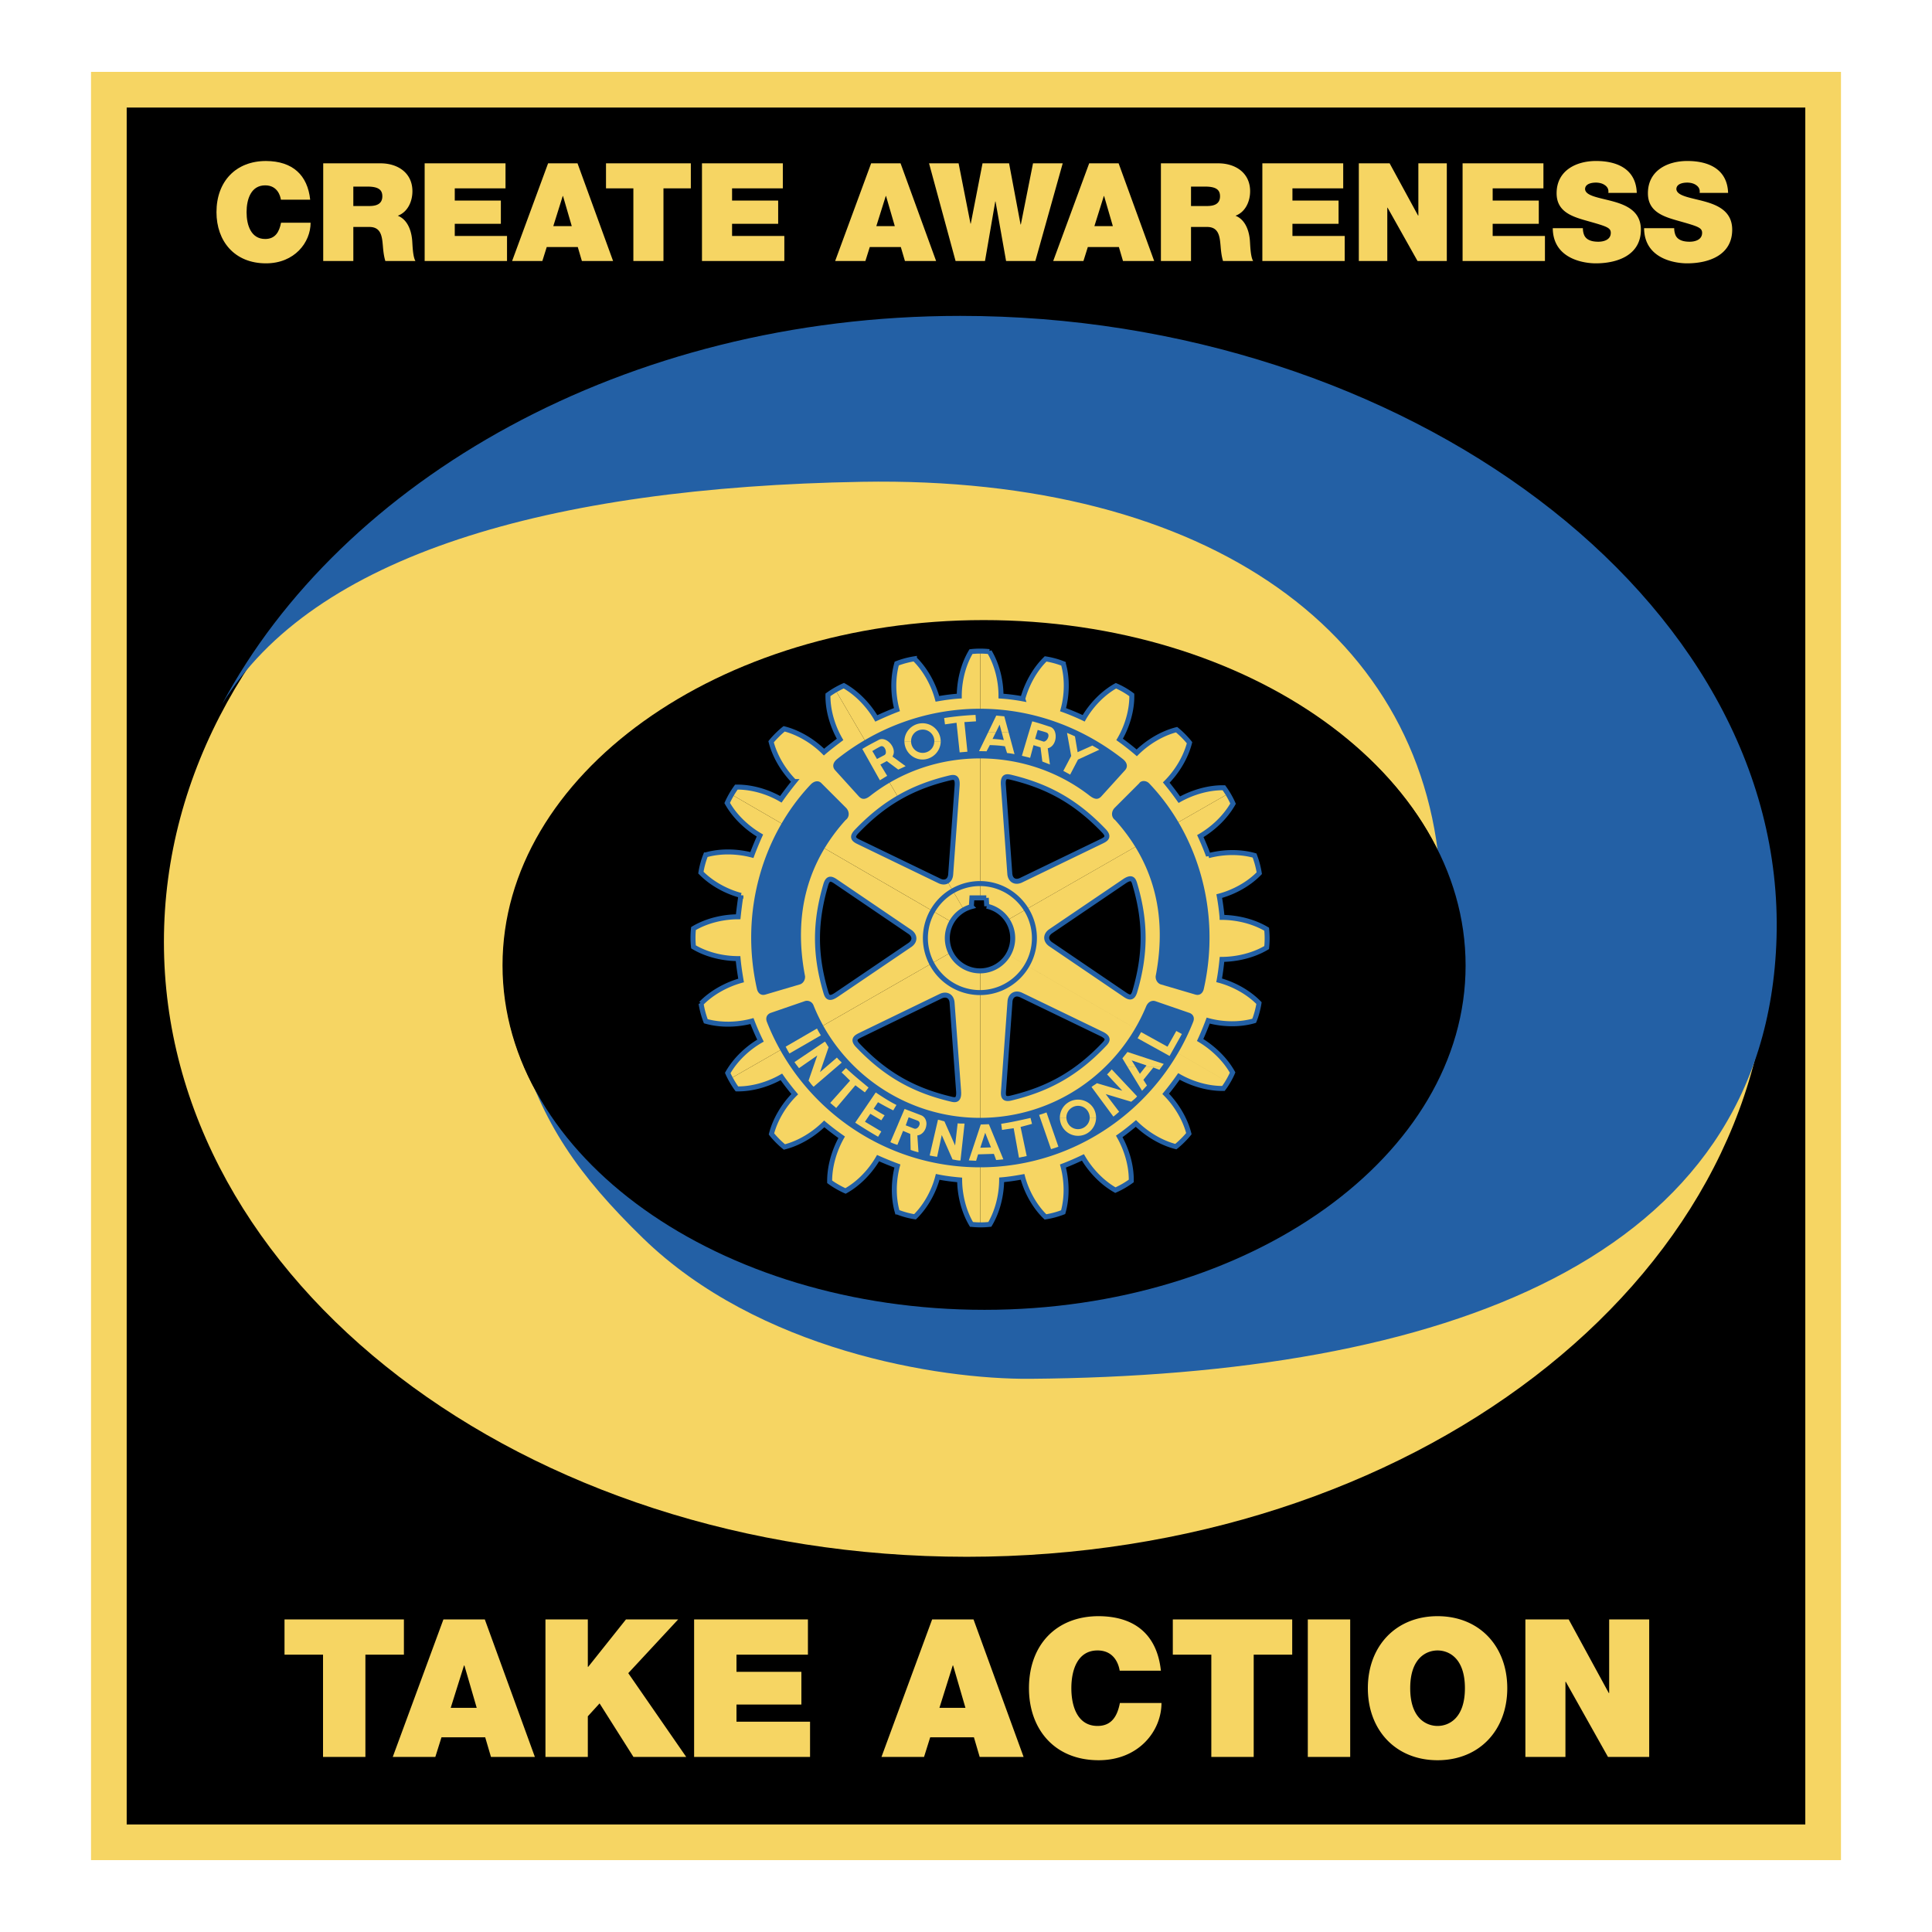
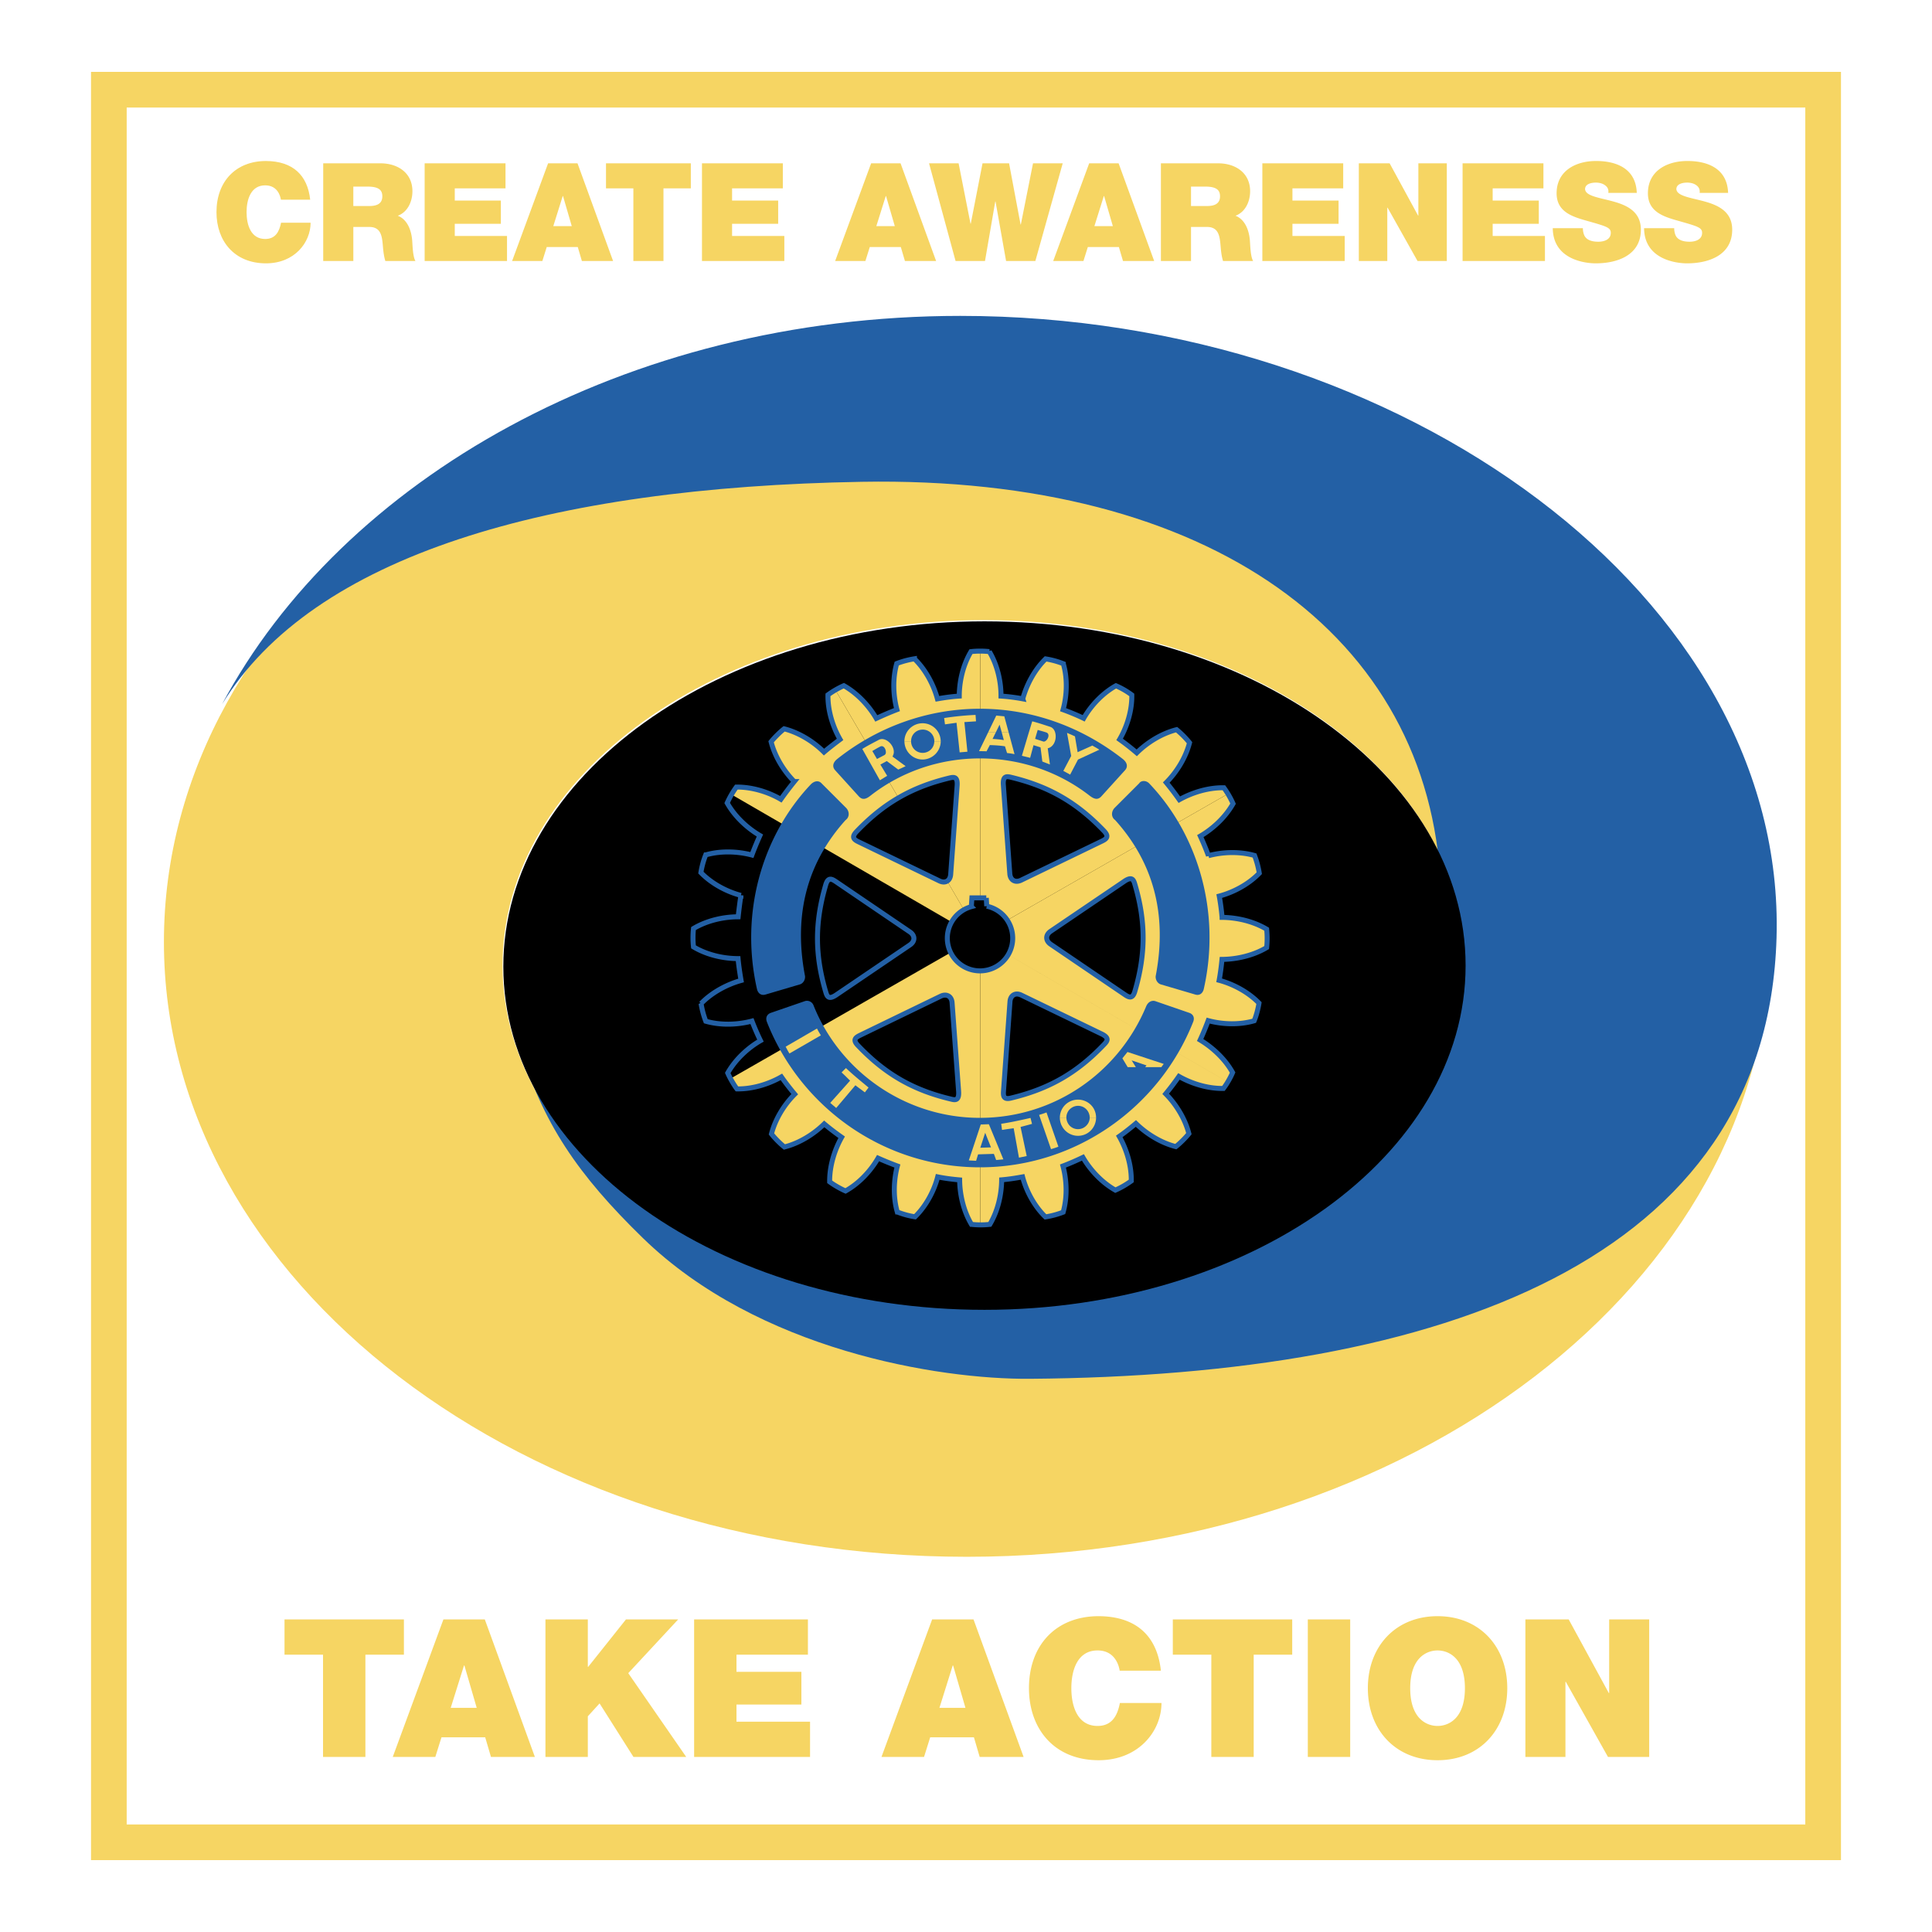
<svg xmlns="http://www.w3.org/2000/svg" width="2500" height="2500" viewBox="0 0 192.756 192.756">
-   <path fill-rule="evenodd" clip-rule="evenodd" fill="#fff" d="M0 0h192.756v192.756H0V0z" />
-   <path fill-rule="evenodd" clip-rule="evenodd" d="M10.861 8.951h171.034v174.856H10.861V8.951z" />
-   <path d="M10.861 7.17h172.813v178.415H9.081V7.17h1.78zm169.254 3.56H12.64v171.297h167.475V10.73z" fill="#f6d563" />
+   <path d="M10.861 7.17h172.813v178.415H9.081V7.17h1.78m169.254 3.56H12.64v171.297h167.475V10.73z" fill="#f6d563" />
  <path d="M30.948 19.926c-.26-2.443-1.733-3.849-4.409-3.863-3.003 0-4.941 2.034-4.941 5.106 0 2.881 1.788 5.105 4.941 5.105 2.853 0 4.45-2.089 4.45-4.055h-2.948c-.178.915-.573 1.625-1.584 1.625-1.406 0-1.856-1.365-1.856-2.675 0-1.311.451-2.676 1.856-2.676 1.242 0 1.516 1.078 1.57 1.433h2.921zM50.137 96.309c0-18.969 21.491-34.443 48.001-34.443 26.514 0 48.004 15.376 48.004 34.345s-21.49 34.346-48.004 34.346c-26.51 0-48.001-15.28-48.001-34.248zm-33.783-2.334c0-33.882 35.86-61.347 80.097-61.347 44.237 0 80.096 27.465 80.096 61.347 0 33.881-35.859 61.346-80.096 61.346-44.238-.001-80.097-27.466-80.097-61.346z" fill-rule="evenodd" clip-rule="evenodd" fill="#f6d563" />
  <path d="M22.138 70.29c9.06-14.884 32.631-21.679 63.849-22.221 34.75-.604 56.63 15.333 57.755 40.305 1.145 25.431-25.805 35.279-36.646 36.216-41.679 3.605-53.002-13.992-55.306-20.441 2.259 7.859 5.933 13.129 12.359 19.379 11.49 11.174 29.437 14.105 38.626 14.035 40.932-.312 73.527-11.723 74.471-44.007.988-33.864-37.199-62.04-81.436-62.04-33.523 0-61.728 16.388-73.669 38.772l-.003.002z" fill-rule="evenodd" clip-rule="evenodd" fill="#2360a5" />
  <path d="M32.249 26.042h3.003v-3.399h1.597c1.187 0 1.269.969 1.351 1.898.041.505.096 1.01.246 1.501h3.003c-.273-.451-.287-1.611-.328-2.089-.11-1.214-.615-2.115-1.434-2.429.997-.369 1.46-1.433 1.46-2.444 0-1.843-1.474-2.785-3.181-2.785h-5.719v9.747h.002zm3.002-7.426h1.406c1.146 0 1.488.355 1.488.969 0 .874-.765.97-1.325.97h-1.569v-1.939zM42.368 26.042h8.217v-2.498h-5.213v-1.215h4.599v-2.321h-4.599v-1.216h5.063v-2.497h-8.067v9.747zM55.202 22.561l.942-3.003h.027l.874 3.003h-1.843zm-4.109 3.481h3.017l.437-1.393h3.099l.41 1.393h3.112l-3.549-9.747h-2.935l-3.591 9.747zM63.191 26.042h3.003v-7.25h2.73v-2.497h-8.463v2.497h2.73v7.25zM70.036 26.042h8.217v-2.498h-5.214v-1.215h4.599v-2.321h-4.599v-1.216h5.064v-2.497h-8.067v9.747zM87.431 22.561l.942-3.003h.027l.874 3.003h-1.843zm-4.108 3.481h3.017l.437-1.393h3.099l.41 1.393h3.111l-3.548-9.747h-2.935l-3.591 9.747zM106.027 16.295h-2.963l-1.214 6.102h-.028l-1.146-6.102h-2.649l-1.173 6.02h-.027l-1.187-6.02h-2.949l2.647 9.747h2.935l1.024-5.938h.027l1.053 5.938h2.92l2.73-9.747zM109.188 22.561l.941-3.003h.027l.873 3.003h-1.841zm-4.11 3.481h3.016l.438-1.393h3.1l.41 1.393h3.111l-3.549-9.747h-2.936l-3.59 9.747zM115.824 26.042h3.004v-3.399h1.598c1.188 0 1.268.969 1.352 1.898.041.505.094 1.01.244 1.501h3.004c-.273-.451-.287-1.611-.328-2.089-.109-1.214-.615-2.115-1.434-2.429.998-.369 1.461-1.433 1.461-2.444 0-1.843-1.475-2.785-3.18-2.785h-5.721v9.747zm3.004-7.426h1.406c1.146 0 1.488.355 1.488.969 0 .874-.766.97-1.324.97h-1.57v-1.939zM125.945 26.042h8.217v-2.498h-5.215v-1.215h4.602v-2.321h-4.602v-1.216h5.065v-2.497h-8.067v9.747zM135.57 26.042h2.84v-5.324h.028l2.99 5.324h2.92v-9.747h-2.838v5.214h-.028l-2.839-5.214h-3.073v9.747zM145.922 26.042h8.217v-2.498h-5.215v-1.215h4.601v-2.321h-4.601v-1.216h5.064v-2.497h-8.066v9.747zM154.92 22.766c.027 3.113 3.182 3.508 4.287 3.508 2.17 0 4.504-.819 4.504-3.358 0-1.788-1.365-2.43-2.744-2.812-1.377-.382-2.77-.533-2.824-1.229 0-.546.668-.656 1.078-.656.301 0 .641.069.887.246.246.164.41.41.355.778h2.838c-.082-2.375-1.951-3.181-4.066-3.181-2.006 0-3.932.969-3.932 3.222 0 1.966 1.762 2.389 3.303 2.826 1.68.478 2.102.614 2.102 1.119 0 .723-.75.888-1.24.888-.561 0-1.215-.123-1.434-.71a1.81 1.81 0 0 1-.109-.642h-3.005v.001zM164.031 22.766c.027 3.113 3.18 3.508 4.287 3.508 2.17 0 4.504-.819 4.504-3.358 0-1.788-1.365-2.43-2.744-2.812s-2.771-.533-2.826-1.229c0-.546.67-.656 1.078-.656.301 0 .643.069.889.246.244.164.408.41.354.778h2.84c-.082-2.375-1.953-3.181-4.068-3.181-2.006 0-3.932.969-3.932 3.222 0 1.966 1.762 2.389 3.305 2.826 1.678.478 2.102.614 2.102 1.119 0 .723-.75.888-1.242.888-.559 0-1.215-.123-1.434-.71a1.856 1.856 0 0 1-.109-.642h-3.004v.001zM32.229 175.291h4.227v-10.203h3.842v-3.516H28.386v3.516h3.843v10.203zM44.968 170.391l1.326-4.227h.039l1.229 4.227h-2.594zm-5.783 4.9h4.247l.615-1.961h4.361l.577 1.961h4.38l-4.995-13.719h-4.131l-5.054 13.719zM54.42 175.291h4.227v-4.055l1.173-1.287 3.381 5.342h5.264l-5.783-8.359 4.977-5.36h-5.208l-3.765 4.727h-.039v-4.727H54.42v13.719zM69.252 175.291h11.567v-3.518h-7.34v-1.709h6.475v-3.265h-6.475v-1.711h7.128v-3.516H69.252v13.719zM93.728 170.391l1.326-4.227h.038l1.231 4.227h-2.595zm-5.783 4.9h4.246l.615-1.961h4.362l.576 1.961h4.381l-4.996-13.719h-4.13l-5.054 13.719zM115.822 166.684c-.365-3.439-2.439-5.42-6.207-5.438-4.227 0-6.955 2.861-6.955 7.186 0 4.053 2.52 7.186 6.955 7.186 4.018 0 6.266-2.939 6.266-5.707h-4.15c-.25 1.287-.807 2.287-2.229 2.287-1.98 0-2.613-1.922-2.613-3.766s.633-3.766 2.613-3.766c1.748 0 2.133 1.518 2.209 2.018h4.111zM120.854 175.291h4.228v-10.203h3.842v-3.516h-11.912v3.516h3.842v10.203zM130.48 175.291h4.229v-13.719h-4.229v13.719zM136.471 168.432c0 4.188 2.787 7.186 6.955 7.186 4.17 0 6.955-2.998 6.955-7.186 0-4.189-2.785-7.186-6.955-7.186-4.168 0-6.955 2.996-6.955 7.186zm4.226 0c0-3.055 1.652-3.766 2.729-3.766s2.729.711 2.729 3.766-1.652 3.766-2.729 3.766-2.729-.712-2.729-3.766zM152.188 175.291h3.996v-7.494h.039l4.207 7.494h4.111v-13.719h-3.994v7.34h-.039l-3.998-7.34h-4.322v13.719z" fill-rule="evenodd" clip-rule="evenodd" fill="#f6d563" />
  <path d="M50.218 96.434c0-18.968 21.491-34.443 48.003-34.443s48.002 15.376 48.002 34.345-21.49 34.346-48.002 34.346c-26.513 0-48.003-15.28-48.003-34.248z" fill-rule="evenodd" clip-rule="evenodd" />
  <path d="M100.748 87.165c.047.661.555.935 1.131.651l7.986-3.86c.453-.217.859-.435.293-1.039-2.701-2.832-5.484-4.456-9.307-5.371-.436-.103-.812-.131-.746.774l.643 8.845zm-2.945 2.416V64.962c.322 0 .645.017.904.049.803 1.34 1.172 3.001 1.162 4.436.717.047 1.453.142 2.172.274.377-1.388 1.16-2.889 2.283-3.983a8.39 8.39 0 0 1 1.766.481c.434 1.501.357 3.2-.027 4.587.707.255 1.406.548 2.057.859.717-1.246 1.859-2.491 3.219-3.247a7.56 7.56 0 0 1 1.584.916c.029 1.558-.48 3.182-1.217 4.437.594.424 1.17.878 1.709 1.34 1.029-1.019 2.453-1.925 3.975-2.312.406.321.963.878 1.293 1.303-.389 1.51-1.293 2.945-2.322 3.974.463.566.896 1.132 1.303 1.708 1.264-.708 2.879-1.217 4.445-1.189.127.168.268.382.404.608l-22.016 12.604a3.27 3.27 0 0 0-2.049-1.396l-.045-.829h-.6v-.001z" fill-rule="evenodd" clip-rule="evenodd" fill="#f6d563" />
  <path d="M104.832 92.909c-.547.371-.529.95.004 1.307l7.336 4.985c.414.283.805.527 1.045-.266 1.102-3.754 1.117-6.977-.002-10.746-.127-.428-.291-.77-1.043-.259l-7.34 4.979zm17.086 2.807c-.066.699-.16 1.407-.283 2.086 1.379.367 2.881 1.15 3.975 2.273a8.242 8.242 0 0 1-.482 1.766c-1.5.436-3.199.359-4.586-.018-.246.65-.51 1.303-.803 1.934 1.236.746 2.482 1.889 3.238 3.248a7.252 7.252 0 0 1-.484.943l-21.906-12.691c.287-.485.451-1.05.451-1.655 0-.665-.199-1.281-.541-1.797l22.016-12.604c.197.33.389.686.512.978-.766 1.359-2.02 2.51-3.266 3.238.293.651.576 1.302.811 1.954 1.406-.377 3.096-.443 4.598-.019.197.481.396 1.246.473 1.765-1.086 1.124-2.598 1.916-3.994 2.285.123.708.227 1.415.283 2.123 1.453.01 3.105.378 4.447 1.181a8.754 8.754 0 0 1 0 1.831c-1.344.801-3.004 1.17-4.459 1.179zM101.898 99.285c-.596-.293-1.086.018-1.133.65l-.641 8.844c-.039.502-.057.973.744.775 3.814-.916 6.6-2.521 9.307-5.371.312-.33.529-.643-.293-1.039l-7.984-3.859zm15.725 8.108a27.54 27.54 0 0 1-1.32 1.736c1.02 1.029 1.926 2.455 2.312 3.975a9.054 9.054 0 0 1-1.303 1.293c-1.51-.387-2.945-1.293-3.984-2.312-.537.453-1.094.896-1.66 1.293.717 1.264 1.227 2.879 1.199 4.445a8.764 8.764 0 0 1-1.586.916c-1.359-.766-2.512-2.02-3.238-3.266-.65.311-1.312.604-1.992.859.379 1.416.445 3.105.02 4.605a8.848 8.848 0 0 1-1.766.473c-1.123-1.086-1.916-2.598-2.283-3.994-.68.123-1.389.236-2.086.293-.01 1.453-.377 3.105-1.18 4.445a7.843 7.843 0 0 1-.953.051v-25.34a3.257 3.257 0 0 0 2.783-1.607l21.906 12.691a6.635 6.635 0 0 1-.432.643c-1.558.027-3.181-.483-4.437-1.199z" fill-rule="evenodd" clip-rule="evenodd" fill="#f6d563" />
  <path d="M95.641 108.893c.056.906-.312.879-.756.766-3.823-.906-6.606-2.529-9.307-5.371-.566-.594-.151-.812.293-1.029l7.985-3.869c.575-.273 1.085 0 1.132.65l.653 8.853zm2.134-12.028a3.261 3.261 0 0 1-2.929-1.826l-21.963 12.574c.199.371.438.754.641 1.025 1.567.027 3.181-.482 4.437-1.199.416.596.868 1.17 1.331 1.727-1.029 1.02-1.936 2.455-2.322 3.965.331.426.887.982 1.293 1.303 1.52-.387 2.945-1.293 3.974-2.303.548.463 1.133.906 1.737 1.332-.708 1.254-1.217 2.877-1.198 4.445.424.32 1.104.707 1.585.914 1.369-.764 2.511-2.01 3.247-3.275.614.275 1.265.539 1.926.785-.368 1.387-.443 3.086-.01 4.586a8.258 8.258 0 0 0 1.766.482c1.123-1.096 1.906-2.596 2.265-3.984.699.143 1.435.236 2.19.303.009 1.436.377 3.096 1.18 4.436.253.033.564.049.878.051v-25.34l-.028-.001z" fill-rule="evenodd" clip-rule="evenodd" fill="#f6d563" />
-   <path d="M90.776 94.281c.548-.372.531-.95-.002-1.307l-7.336-4.985c-.415-.284-.806-.526-1.045.266-1.103 3.753-1.117 6.976.002 10.745.127.428.291.77 1.043.258l7.338-4.977zm4.071.759l-21.963 12.574a6.328 6.328 0 0 1-.274-.561c.765-1.359 2.02-2.512 3.266-3.229a24.346 24.346 0 0 1-.849-1.953c-1.416.377-3.105.443-4.606.018a8.662 8.662 0 0 1-.471-1.764c1.085-1.123 2.595-1.916 3.992-2.303a28.112 28.112 0 0 1-.302-2.182c-1.454 0-3.105-.368-4.446-1.17a8.49 8.49 0 0 1 0-1.831c1.341-.802 3.001-1.17 4.456-1.17.076-.717.17-1.435.274-2.134-1.397-.368-2.898-1.151-3.993-2.275a8.308 8.308 0 0 1 .482-1.765c1.5-.434 3.2-.358 4.606.01.245-.661.52-1.312.802-1.944-1.255-.736-2.5-1.879-3.266-3.247.108-.25.264-.553.434-.846l21.957 12.72a3.245 3.245 0 0 0-.429 1.615 3.208 3.208 0 0 0 .33 1.437z" fill-rule="evenodd" clip-rule="evenodd" fill="#f6d563" />
  <path d="M93.718 87.886l-7.986-3.86c-.453-.217-.858-.434-.292-1.039 1.341-1.406 2.702-2.514 4.202-3.386L83.35 68.84c-.276.16-.542.333-.745.485-.029 1.567.481 3.181 1.208 4.445-.538.406-1.085.822-1.604 1.265-1.029-1.029-2.464-1.936-3.974-2.322-.424.33-.981.887-1.303 1.293.388 1.519 1.294 2.945 2.312 3.974a36.16 36.16 0 0 0-1.34 1.765c-1.246-.728-2.869-1.237-4.437-1.218a7.75 7.75 0 0 0-.481.74l21.957 12.72a3.281 3.281 0 0 1 1.226-1.224l-1.672-2.86c-.207.126-.485.128-.779-.017z" fill-rule="evenodd" clip-rule="evenodd" fill="#f6d563" />
  <path d="M96.876 65.012c-.802 1.34-1.17 2.992-1.17 4.436-.736.047-1.462.15-2.18.274-.377-1.397-1.17-2.908-2.293-3.993a8.656 8.656 0 0 0-1.765.472c-.425 1.501-.358 3.191.019 4.597-.689.264-1.387.566-2.058.878-.727-1.246-1.878-2.501-3.238-3.266a7.501 7.501 0 0 0-.841.431l6.292 10.761c1.52-.883 3.181-1.524 5.105-1.985.434-.104.812-.132.746.774l-.643 8.845c-.022.322-.156.551-.354.67l1.672 2.86c.231-.131.48-.236.742-.308l.058-.875h.834V64.962a7.432 7.432 0 0 0-.926.05z" fill-rule="evenodd" clip-rule="evenodd" fill="#f6d563" />
  <path d="M95.493 78.39c.066-.906-.312-.878-.746-.774-3.823.916-6.607 2.54-9.307 5.371-.566.604-.161.821.292 1.039m0-.001l7.986 3.86m0 .001c.576.284 1.084.009 1.132-.651m0 0l.643-8.845m.148 30.503c.056.906-.312.879-.756.766-3.823-.906-6.606-2.529-9.307-5.371-.566-.594-.151-.812.293-1.029m.001-.001l7.985-3.869m0 0c.575-.273 1.085 0 1.132.65m0 0l.652 8.854m6.257-9.608c-.596-.293-1.086.018-1.133.65m.001.001l-.641 8.844m0-.001c-.039.502-.057.973.744.775 3.814-.916 6.6-2.521 9.307-5.371.312-.33.529-.643-.293-1.039m0 .001l-7.984-3.859m-1.151-12.121c.047.661.555.935 1.131.651m0 0l7.986-3.86m0 0c.453-.217.859-.435.293-1.039-2.701-2.832-5.484-4.456-9.307-5.371-.436-.103-.812-.131-.746.774m0 0l.643 8.844m4.084 5.745c-.547.371-.529.95.004 1.307m0 0l7.336 4.985m0 0c.414.283.805.527 1.045-.266 1.102-3.754 1.117-6.977-.002-10.746-.127-.428-.291-.77-1.043-.259m0 .001l-7.34 4.978m-14.056 1.372c.548-.372.531-.95-.002-1.307m0 0l-7.336-4.985m0 0c-.415-.284-.806-.526-1.045.266-1.103 3.753-1.117 6.976.002 10.745.127.428.291.77 1.043.258m0 0l7.338-4.977m11.265-24.559a19.016 19.016 0 0 0-2.172-.274c.01-1.435-.359-3.096-1.162-4.436a8.365 8.365 0 0 0-1.831 0c-.802 1.34-1.17 2.992-1.17 4.436-.736.047-1.462.15-2.18.274-.377-1.397-1.17-2.908-2.293-3.993a8.656 8.656 0 0 0-1.765.472c-.425 1.501-.358 3.191.019 4.597-.689.264-1.387.566-2.058.878-.727-1.246-1.878-2.501-3.238-3.266a8.654 8.654 0 0 0-1.585.916c-.029 1.567.481 3.181 1.208 4.445-.538.406-1.085.822-1.604 1.265-1.029-1.029-2.464-1.936-3.974-2.322-.424.33-.981.887-1.303 1.293.388 1.519 1.294 2.945 2.312 3.974a36.16 36.16 0 0 0-1.34 1.765c-1.246-.728-2.869-1.237-4.437-1.218a8.873 8.873 0 0 0-.916 1.586c.765 1.368 2.01 2.511 3.266 3.247a31.924 31.924 0 0 0-.802 1.944c-1.406-.368-3.105-.443-4.606-.01a8.308 8.308 0 0 0-.482 1.765c1.095 1.124 2.596 1.907 3.993 2.275a51.328 51.328 0 0 0-.274 2.134c-1.454 0-3.115.368-4.456 1.17a8.49 8.49 0 0 0 0 1.831c1.341.803 2.993 1.17 4.446 1.17.066.727.179 1.463.302 2.182-1.396.387-2.907 1.18-3.992 2.303a8.68 8.68 0 0 0 .471 1.764c1.501.426 3.19.359 4.606-.018.255.66.538 1.32.849 1.953-1.246.717-2.501 1.869-3.266 3.229.208.49.604 1.17.916 1.586 1.567.027 3.181-.482 4.437-1.199.416.596.868 1.17 1.331 1.727-1.029 1.02-1.936 2.455-2.322 3.965.331.426.887.982 1.293 1.303 1.52-.387 2.945-1.293 3.974-2.303.548.463 1.133.906 1.737 1.332-.708 1.254-1.217 2.877-1.198 4.445.424.32 1.104.707 1.585.914 1.369-.764 2.511-2.01 3.247-3.275.614.275 1.265.539 1.926.785-.368 1.387-.443 3.086-.01 4.586a8.258 8.258 0 0 0 1.766.482c1.123-1.096 1.906-2.596 2.265-3.984.699.143 1.435.236 2.19.303.009 1.436.377 3.096 1.18 4.436a8.5 8.5 0 0 0 1.832 0c.803-1.34 1.17-2.992 1.18-4.445.697-.057 1.406-.17 2.086-.293.367 1.396 1.16 2.908 2.283 3.994a8.733 8.733 0 0 0 1.766-.473c.426-1.5.359-3.189-.02-4.605.68-.256 1.342-.549 1.992-.859.727 1.246 1.879 2.5 3.238 3.266a8.764 8.764 0 0 0 1.586-.916c.027-1.566-.482-3.182-1.199-4.445.566-.396 1.123-.84 1.66-1.293 1.039 1.02 2.475 1.926 3.984 2.312.424-.33.98-.889 1.303-1.293-.387-1.52-1.293-2.945-2.312-3.975.453-.547.896-1.133 1.32-1.736 1.256.717 2.879 1.227 4.438 1.199.33-.426.717-1.096.916-1.586-.756-1.359-2.002-2.502-3.238-3.248.293-.631.557-1.283.803-1.934 1.387.377 3.086.453 4.586.018.209-.49.406-1.246.482-1.766-1.094-1.123-2.596-1.906-3.975-2.273.123-.68.217-1.388.283-2.086 1.455-.01 3.115-.378 4.457-1.18a8.754 8.754 0 0 0 0-1.831c-1.342-.803-2.994-1.17-4.447-1.181a23.385 23.385 0 0 0-.283-2.123c1.396-.369 2.908-1.161 3.994-2.285a8.741 8.741 0 0 0-.473-1.765c-1.502-.425-3.191-.359-4.598.019a27.58 27.58 0 0 0-.811-1.954c1.246-.728 2.5-1.878 3.266-3.238a8.789 8.789 0 0 0-.916-1.586c-1.566-.028-3.182.481-4.445 1.189a30.303 30.303 0 0 0-1.303-1.708c1.029-1.029 1.934-2.464 2.322-3.974a8.853 8.853 0 0 0-1.293-1.303c-1.521.387-2.945 1.293-3.975 2.312a24.636 24.636 0 0 0-1.709-1.34c.736-1.255 1.246-2.878 1.217-4.437a7.648 7.648 0 0 0-1.584-.916c-1.359.756-2.502 2.001-3.219 3.247-.65-.311-1.35-.604-2.057-.859.385-1.387.461-3.086.027-4.587a8.374 8.374 0 0 0-1.766-.481c-1.121 1.095-1.904 2.595-2.281 3.984m-3.639 19.859h-1.434l-.058.875m.001.001a3.262 3.262 0 1 0 1.537-.047m-.001 0l-.045-.829" fill="none" stroke="#2360a5" stroke-width=".498" stroke-miterlimit="2.613" />
  <path d="M119.049 101.938c-3.352 8.494-11.666 14.525-21.285 14.525-9.618 0-17.905-6.004-21.247-14.498-.18-.463.038-.793.396-.916l3.398-1.17a.7.7 0 0 1 .858.434c2.643 6.6 9.165 11.215 16.593 11.215 7.43 0 13.838-4.521 16.584-11.109.256-.605.719-.596.906-.539l3.398 1.17c.362.122.569.442.399.888zM114.707 78.216c4.738 4.993 7.154 12.667 5.391 20.473-.096.387-.389.67-.84.539l-3.4-1.002c-.32-.074-.584-.414-.557-.83 1.219-6.333-.338-11.469-4.049-15.584-.377-.264-.414-.811-.057-1.199l2.465-2.464c.17-.282.707-.338 1.047.067zM108.715 79.387c-3.021-2.351-6.854-3.72-10.951-3.72-4.096 0-7.928 1.378-10.92 3.72-.472.378-.821.434-1.161.066l-2.369-2.615c-.264-.302-.273-.718.217-1.114 3.908-3.105 8.873-5.012 14.233-5.012 5.363 0 10.279 1.906 14.244 5.003.51.405.51.821.244 1.123l-2.369 2.615c-.338.368-.688.302-1.168-.066zM80.897 78.254c-4.729 4.983-7.136 12.629-5.372 20.435.095.387.388.67.841.539l3.398-1.002c.321-.074.584-.414.556-.83-1.217-6.333.34-11.469 4.05-15.584.377-.264.415-.811.057-1.199l-2.464-2.464c-.255-.282-.679-.282-1.066.105z" fill-rule="evenodd" clip-rule="evenodd" fill="#2360a5" />
-   <path d="M97.764 88.154c2.994 0 5.439 2.445 5.439 5.438s-2.445 5.438-5.439 5.438a5.451 5.451 0 0 1-5.438-5.438 5.451 5.451 0 0 1 5.438-5.438" fill="none" stroke="#2360a5" stroke-width=".498" stroke-miterlimit="2.613" />
  <path d="M90.232 73.959c0-.935.718-1.708 1.651-1.793a1.81 1.81 0 0 1 1.964 1.642c0 .048.01.095.01.151h-.643c.01-.038 0-.076 0-.114a1.148 1.148 0 0 0-1.255-1.047 1.135 1.135 0 0 0-1.058 1.161h-.669z" fill-rule="evenodd" clip-rule="evenodd" fill="#f6d563" />
  <path d="M90.232 73.959c0 .057.01.104.01.16.094 1 .972 1.737 1.953 1.652a1.838 1.838 0 0 0 1.662-1.812h-.643c0 .604-.453 1.095-1.057 1.151a1.154 1.154 0 0 1-1.255-1.057v-.095h-.67v.001zM98.586 73.073l.812-1.681.801.075.434 1.606h-.688l-.216-.775-.379.775h-.764z" fill-rule="evenodd" clip-rule="evenodd" fill="#f6d563" />
  <path d="M98.586 73.073l-.906 1.868c.311.01.434 0 .746.019l.33-.623c.5.019.98.039 1.51.123l.207.67c.266.028.463.057.746.113l-.586-2.17h-.688l.207.764a10.949 10.949 0 0 0-1.123-.114l.32-.65h-.763zM95.745 75.064l-.312-2.954-1.151.16-.085-.632a29.906 29.906 0 0 1 3.133-.312l.047.641-1.161.077.302 2.954-.773.066zM107.514 75.045l-.264-1.577c-.301-.142-.48-.217-.793-.35l.416 2.304-.783 1.491.68.368.783-1.5 2.125-.981c-.219-.161-.465-.274-.691-.416l-1.473.661zM102.549 73.403l.436-1.436c.604.151 1.199.359 1.793.548.35.113.529.481.547.887h-.717c0-.151-.057-.274-.236-.33-.311-.104-.51-.151-.84-.246l-.17.576h-.813v.001z" fill-rule="evenodd" clip-rule="evenodd" fill="#f6d563" />
  <path d="M102.549 73.403l-.594 2c.32.085.52.123.822.208l.338-1.265.699.217.18 1.417c.303.113.49.188.756.292l-.217-1.614c.545-.123.82-.717.791-1.255h-.717c-.01.292-.293.642-.52.576l-.812-.264.086-.312h-.812zM86.239 75.092l-.208-.368c.528-.331 1.095-.614 1.642-.906.642-.349 1.567.5 1.501 1.274h-.792c.028-.331-.227-.803-.586-.595-.292.151-.462.255-.764.434l.094.161h-.887zM86.239 75.092l1.548 2.756c.292-.17.453-.283.727-.443l-.68-1.123.642-.35 1.142.85c.293-.132.482-.217.737-.34l-1.312-.963a.99.99 0 0 0 .132-.387h-.792a.305.305 0 0 1-.132.236l-.755.396-.368-.632h-.889zM105.74 111.498c.01-.623.33-1.217.906-1.547.859-.492 1.973-.209 2.473.65.16.283.236.596.236.896h-.633a1.22 1.22 0 0 0-.16-.584 1.152 1.152 0 0 0-1.586-.426 1.156 1.156 0 0 0-.584 1.01h-.652v.001z" fill-rule="evenodd" clip-rule="evenodd" fill="#f6d563" />
  <path d="M105.9 112.254c-.104-.246-.16-.5-.16-.756h.652c.008.199.055.396.16.576.037.066.074.123.121.18h-.773zM108.43 112.254c.189-.207.293-.48.293-.756h.633c0 .264-.057.52-.16.756h-.766zM105.9 112.254c.029.057.057.104.086.16a1.81 1.81 0 0 0 2.463.67c.34-.197.594-.49.746-.83h-.766a1.158 1.158 0 0 1-1.756 0h-.773zM78.386 104.428l3.125-1.812c.132.256.217.406.387.68l-3.134 1.812c-.133-.208-.264-.462-.378-.68zM104.861 114.652l-1.188-3.418c.283-.086.443-.133.736-.246l1.188 3.418c-.234.094-.499.17-.736.246zM82.832 110.035l1.982-2.219c-.293-.283-.547-.547-.85-.82l.435-.434c.764.717 1.425 1.254 2.256 1.943l-.368.482c-.321-.246-.633-.463-.944-.709l-1.916 2.266-.595-.509zM101.662 115.5l-.527-2.936c-.406.057-.766.104-1.162.17l-.084-.613c1.037-.16 1.867-.348 2.926-.584l.15.594c-.387.104-.756.207-1.143.303l.613 2.906-.773.16zM97.83 112.254l.02-.066.81-.028.039.094h-.869z" fill-rule="evenodd" clip-rule="evenodd" fill="#f6d563" />
  <path fill-rule="evenodd" clip-rule="evenodd" fill="#f6d563" d="M97.33 113.764l.5-1.51h.869l.623 1.51h-.736l-.293-.746-.246.746h-.717zM97.33 113.764l-.67 2.01c.246.01.49.02.727.039l.197-.643 1.576-.047.227.613c.236-.027.473-.047.719-.066l-.783-1.906h-.736l.283.709-1.066.037.244-.746h-.718zM112.508 106.467l-.527-.877.508-.633 3.617 1.189c-.086.104-.162.217-.238.32h-1.613l.133-.17-1.482-.5.416.67h-.814v.001z" />
-   <path d="M112.508 106.467l1.436 2.359c.168-.178.33-.357.49-.527l-.357-.566.99-1.227.613.227c.057-.096.123-.18.188-.266h-1.613l-.529.67-.404-.67h-.814zM116.689 105.354l-3.189-1.766.348-.613 2.634 1.453.877-1.567.557.303-1.227 2.19zM92.752 115.283l.83-3.568c.246.039.388.104.642.162l1.066 2.406.255-2.209c.228.037.472.01.689.027l-.407 3.682c-.283.01-.556-.074-.792-.104l-1.076-2.436-.462 2.172a8.649 8.649 0 0 1-.745-.132zM111.082 111.404l-2.18-2.955c.188-.16.33-.217.537-.377l2.531.746-1.52-1.625c.178-.15.32-.348.471-.5l2.529 2.691c-.17.217-.406.377-.584.537l-2.549-.764 1.34 1.764c-.188.163-.376.333-.575.483zM79.264 105.967l3.039-2.049c.161.199.208.34.368.559l-.859 2.49 1.689-1.453c.142.189.33.34.481.5l-2.804 2.408c-.217-.18-.358-.426-.509-.605l.868-2.51-1.821 1.264c-.15-.208-.311-.397-.452-.604zM89.647 112.047l.604-1.408 1.632.623c.35.133.52.443.548.785h-.68a.297.297 0 0 0-.188-.236l-.906-.34-.208.576h-.802zM90.449 112.047l-.075.207h-.812l.085-.207h.802zM91.724 112.254c.028-.066.038-.143.028-.207h.68c0 .064 0 .141-.01.207h-.698zM89.562 112.254l-.728 1.699c.237.123.473.197.699.273l.566-1.398.717.303.038 1.596c.274.104.538.18.784.236l-.114-1.68c.52-.066.85-.549.897-1.029h-.698c-.076.227-.293.434-.529.34l-.83-.32.009-.02h-.811zM85.324 112.008l2.048-3.012c.642.426 1.332.879 2.068 1.248l-.321.537c-.529-.254-1.029-.537-1.521-.812l-.434.652c.368.234.736.463 1.095.65l-.33.502-1.095-.652-.538.793 1.633.973-.321.527a47.98 47.98 0 0 1-2.284-1.406z" fill-rule="evenodd" clip-rule="evenodd" fill="#f6d563" />
</svg>